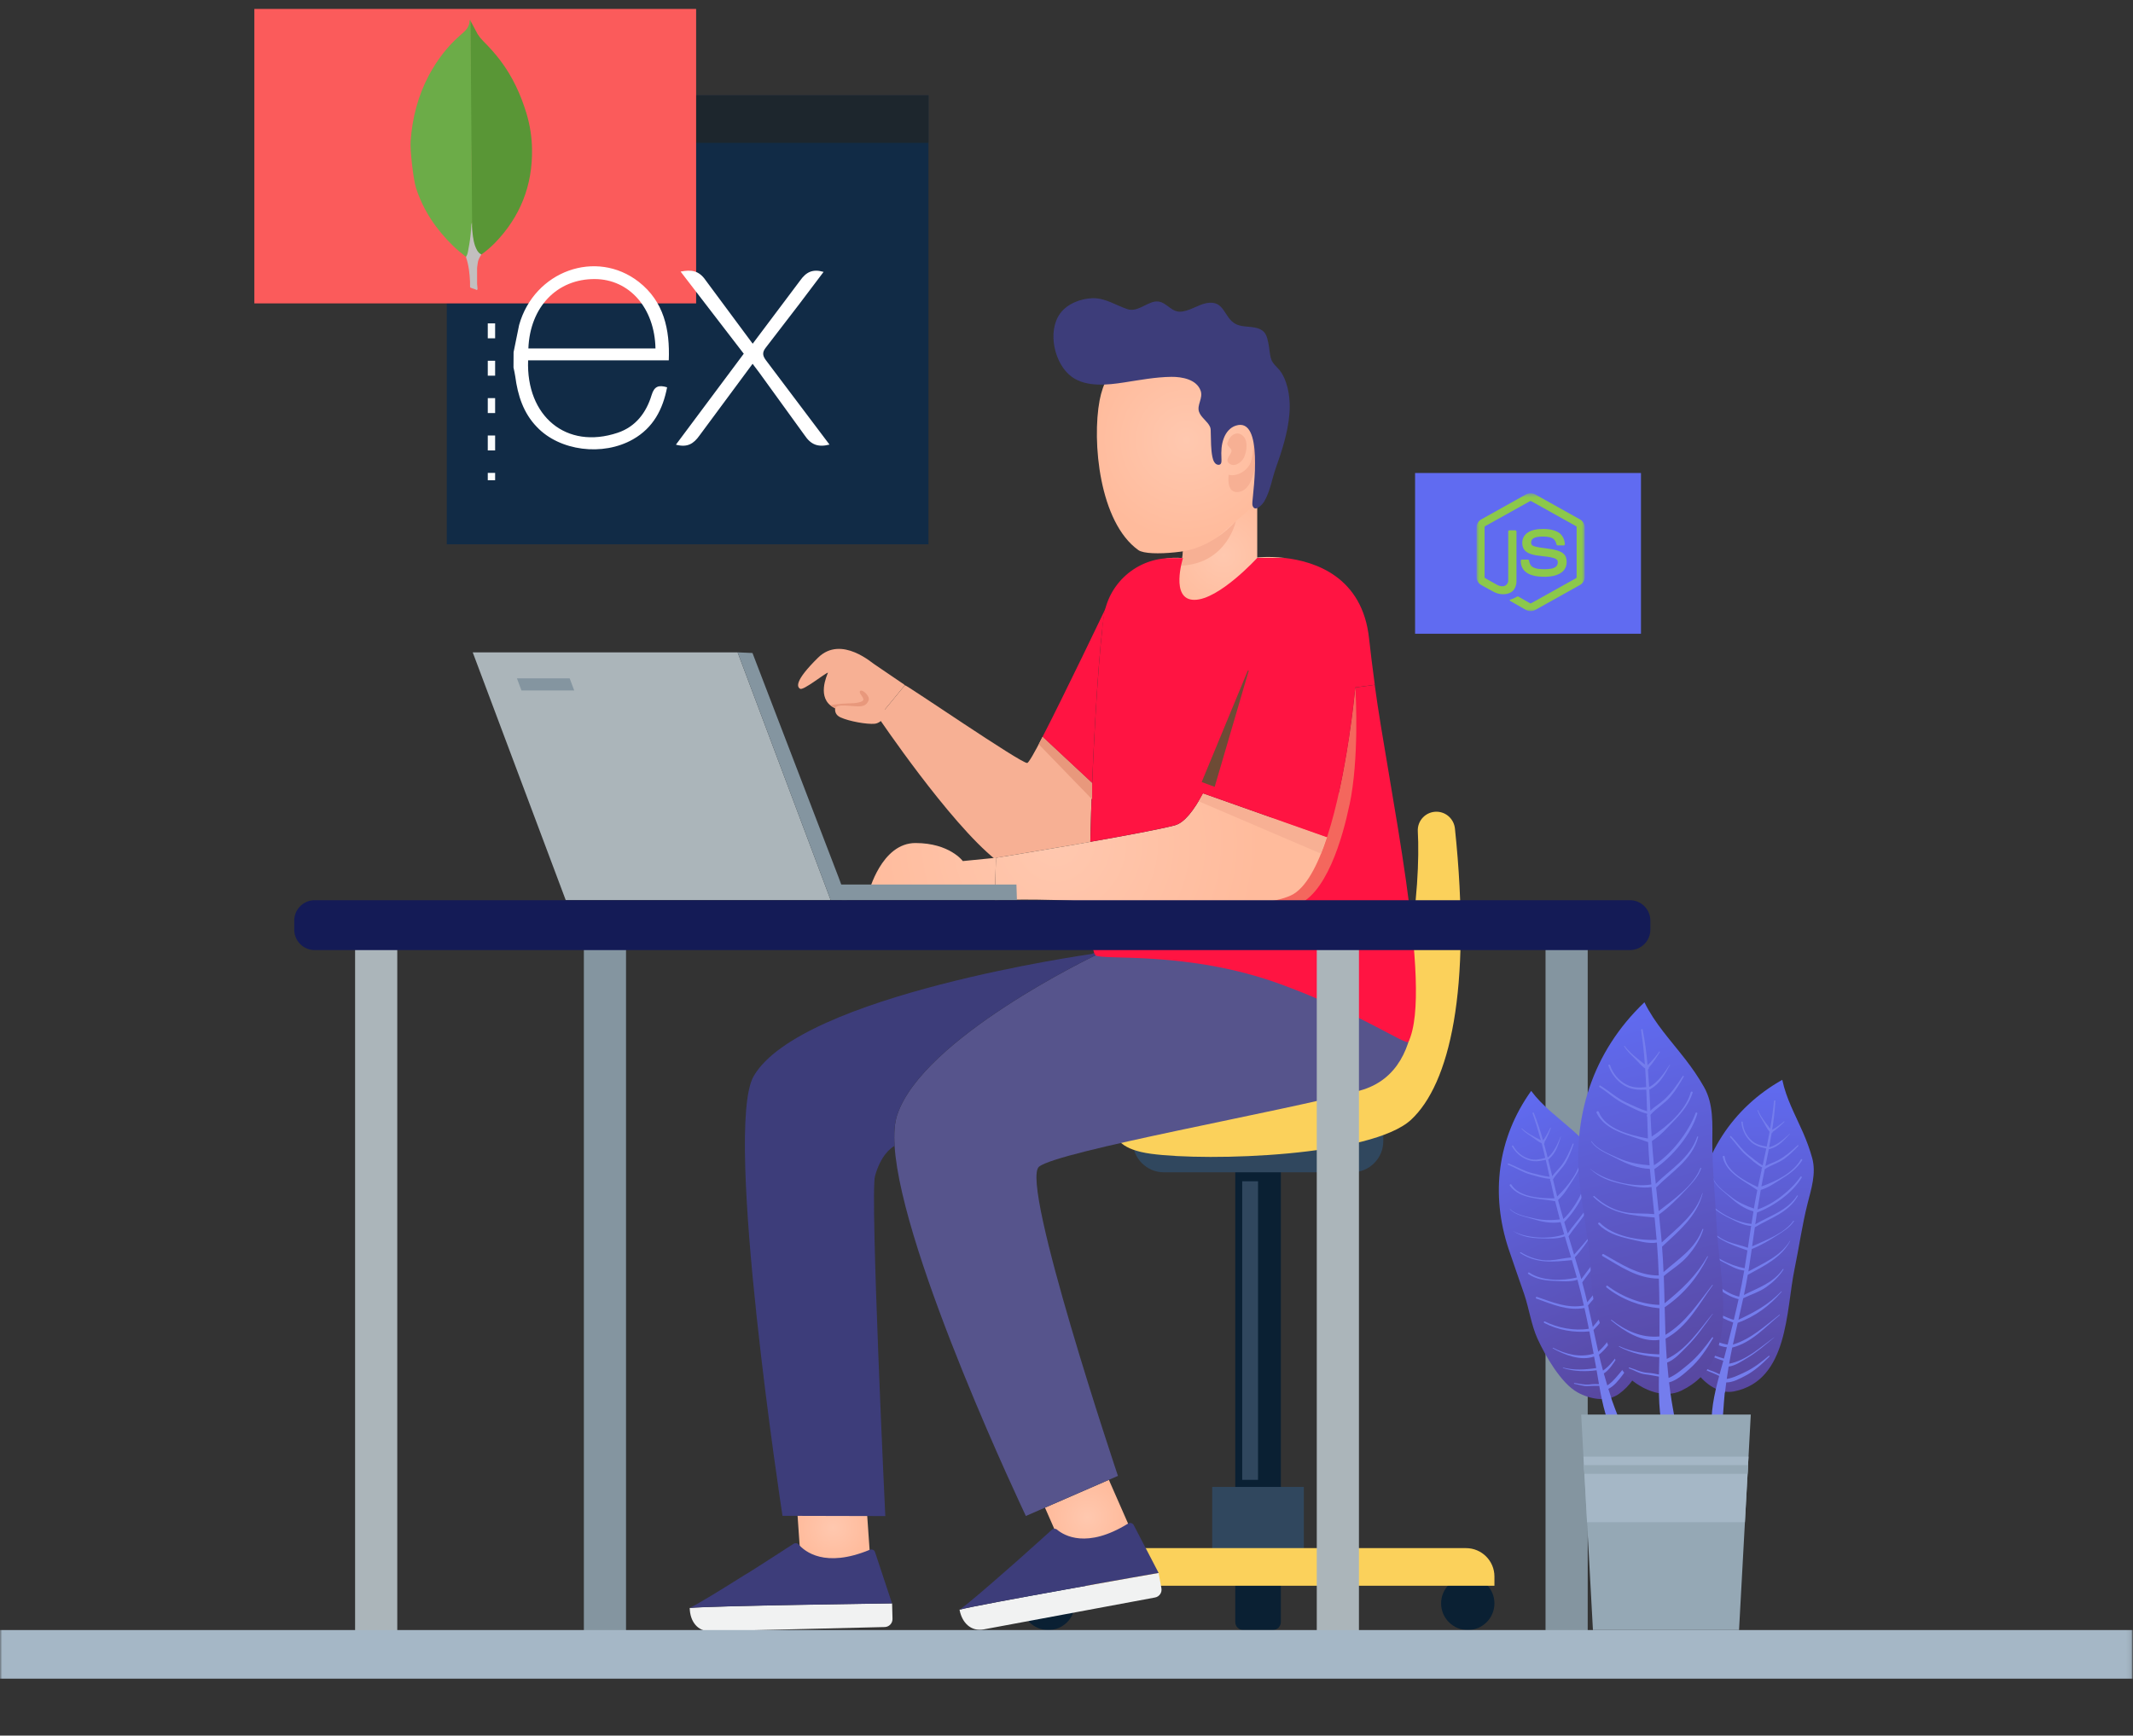
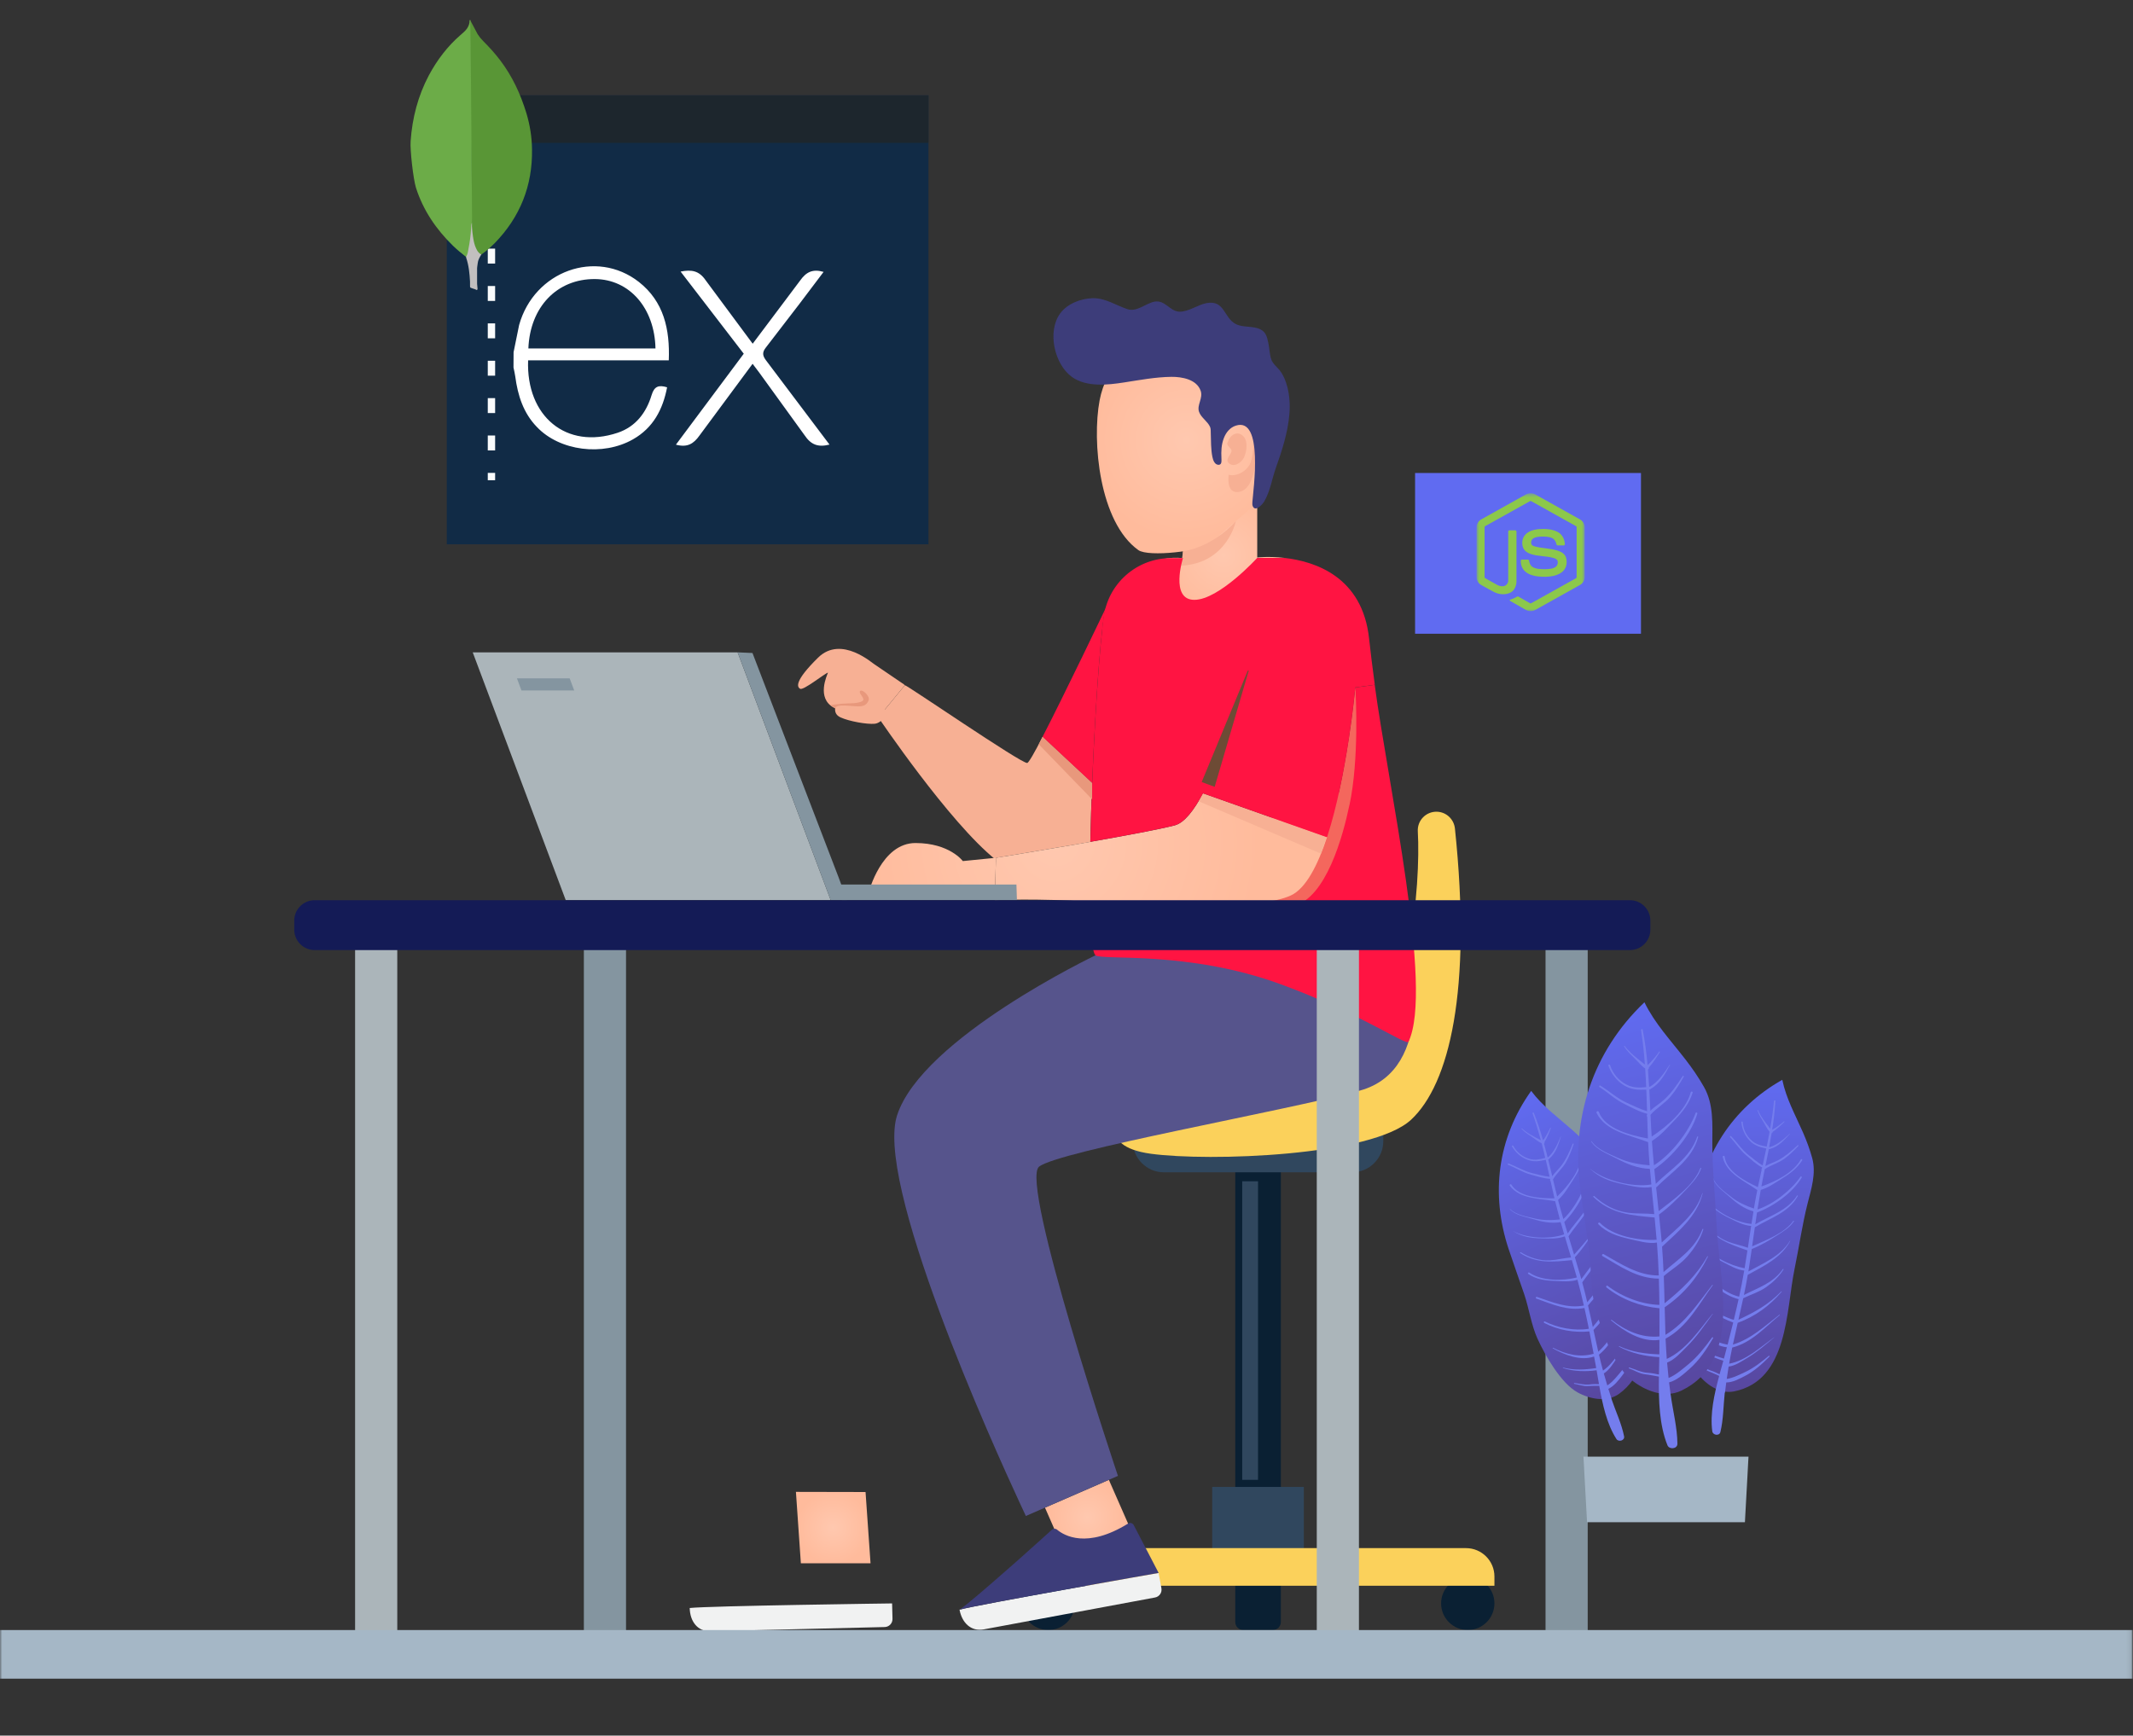
<svg xmlns="http://www.w3.org/2000/svg" width="478" height="389" viewBox="0 0 478 389" fill="none">
  <rect x="0" y="0" width="478" height="389" fill="#333333" stroke="none" />
  <g clip-path="url(#clip0_52_17170)">
    <mask id="mask0_52_17170" style="mask-type:luminance" maskUnits="userSpaceOnUse" x="0" y="0" width="478" height="389">
      <path d="M477.911 0H0V389H477.911V0Z" fill="white" />
    </mask>
    <g mask="url(#mask0_52_17170)">
      <path d="M208.062 21.377H100.125V121.998H208.062V21.377Z" fill="#112B46" />
      <g style="mix-blend-mode:screen">
        <path d="M208.062 21.377H100.125V32.02H208.062V21.377Z" fill="#1D262D" />
      </g>
      <path d="M110.957 40.682H109.309V42.329H110.957V40.682Z" fill="#F9FBFC" />
      <path d="M110.957 100.957H109.309V97.608H110.957V100.957ZM110.957 92.58H109.309V89.231H110.957V92.58ZM110.957 84.203H109.309V80.855H110.957V84.203ZM110.957 75.826H109.309V72.478H110.957V75.826ZM110.957 67.45H109.309V64.101H110.957V67.45ZM110.957 59.073H109.309V55.724H110.957V59.073ZM110.957 50.696H109.309V47.348H110.957V50.696Z" fill="#F9FBFC" />
      <path d="M110.957 105.987H109.309V107.634H110.957V105.987Z" fill="#F9FBFC" />
      <path d="M367.739 106.014H317.117V142.041H367.739V106.014Z" fill="#606BF1" />
-       <path d="M156 2H57V68H156V2Z" fill="#FB5B5B" />
      <path d="M287.773 125.039C287.651 126.288 285.936 139.373 272.459 139.373C258.318 139.373 260.686 125.393 260.686 125.393L260.664 125.305C262.047 125.017 263.53 124.918 265.101 125.095V118.475L281.156 109.501H281.742V124.951C281.742 124.951 284.287 124.653 287.773 125.039Z" fill="url(#paint0_radial_52_17170)" />
      <path d="M279.984 79.938C282.263 82.248 283.978 85.232 284.808 88.868C286.346 95.664 284.897 102.847 282.927 109.39C282.595 110.506 282.208 111.644 281.511 112.584C281.013 113.258 280.382 113.81 279.752 114.363C276.897 116.849 274.042 119.336 271.188 121.822C269.251 123.513 257.368 124.917 255.099 123.292C246.358 117.048 244.676 98.957 246.424 89.708C249.323 74.369 269.074 68.876 279.973 79.927L279.984 79.938Z" fill="url(#paint1_radial_52_17170)" />
      <path d="M275.07 99.578C275.192 98.097 276.708 96.484 278.235 97.445C279.817 98.44 279.441 101.059 278.788 102.507C278.279 103.634 276.553 104.883 275.391 103.822C274.418 102.938 275.934 101.899 275.978 101.092C276.022 100.363 274.573 99.844 275.17 99.07" fill="#F7B094" />
      <path d="M275.348 106.412C276.941 106.887 279.641 105.672 280.327 103.461C281.013 101.24 280.936 98.71 280.936 98.71C280.936 98.71 281.743 100.721 281.323 103.948C280.902 107.175 279.774 110.247 277.24 110.291C274.706 110.335 275.348 106.412 275.348 106.412Z" fill="#F7B094" />
      <path d="M273.389 104.111C273.389 104.111 273.278 104.155 273.212 104.166C272.227 104.299 271.829 103.116 271.685 102.365C271.342 100.619 271.397 98.862 271.331 97.093C271.32 96.651 271.353 96.099 271.176 95.69C270.622 94.419 269.14 93.601 268.697 92.286C268.177 90.761 269.649 89.247 269.062 87.578C268.166 85.026 264.88 84.44 262.501 84.462C258.938 84.506 255.464 85.169 251.945 85.711C248.238 86.285 243.492 86.827 240.216 84.484C236.277 81.655 234.629 74.295 237.572 70.261C239.176 68.062 242.219 66.891 244.886 66.835C247.707 66.769 250.097 68.449 252.686 69.3C254.756 69.974 256.747 68.007 258.672 67.62C261.096 67.134 262.125 69.775 264.271 69.852C266.351 69.919 268.398 68.294 270.423 67.93C274.462 67.189 274.23 71.245 276.929 72.626C278.611 73.488 280.791 72.969 282.495 73.842C283.79 74.505 283.967 75.676 284.254 76.991C284.498 78.13 284.509 79.456 284.885 80.539C285.228 81.511 286.047 82.13 286.689 82.893C287.386 83.722 287.839 84.705 288.193 85.744C288.979 88.065 289.156 90.562 288.935 92.993C288.57 97.071 287.264 101.083 285.903 104.918C285.018 107.404 284.686 110.001 283.336 112.355C282.971 112.985 281.344 114.841 280.747 113.46C280.614 113.161 280.636 112.83 280.658 112.509C280.835 109.946 283.225 93.402 276.963 95.391C275.646 95.811 274.761 96.906 274.274 98.154C273.687 99.646 273.643 101.149 273.721 102.729C273.721 102.951 273.743 103.183 273.721 103.404C273.71 103.691 273.632 103.989 273.389 104.111Z" fill="#3D3D7A" />
      <path d="M265.113 123.571C272.25 122.421 276.953 116.797 276.953 116.797C276.953 116.797 275.027 126.279 264.682 126.788L265.113 123.571Z" fill="#F7B094" />
      <path d="M285.23 352.463H278.624C277.628 352.463 276.82 351.656 276.82 350.661V252.826H287.033V350.661C287.033 351.656 286.225 352.463 285.23 352.463Z" fill="#0A2033" />
      <path d="M303 262.75H260.832C256.981 262.75 253.85 259.622 253.85 255.776V254.24H309.992V255.776C309.992 259.622 306.861 262.75 303.011 262.75H303Z" fill="#30475E" />
      <path d="M285.23 365.344H278.624C277.628 365.344 276.82 364.537 276.82 363.543V340.877H287.033V363.543C287.033 364.537 286.225 365.344 285.23 365.344Z" fill="#0A2033" />
      <path d="M228.941 359.371C228.941 362.664 231.619 365.339 234.916 365.339C238.214 365.339 240.891 362.664 240.891 359.371C240.891 356.078 238.214 353.403 234.916 353.403C231.619 353.403 228.941 356.078 228.941 359.371Z" fill="#0A2033" />
      <path d="M322.949 359.371C322.949 362.664 325.627 365.339 328.924 365.339C332.222 365.339 334.899 362.664 334.899 359.371C334.899 356.078 332.222 353.403 328.924 353.403C325.627 353.403 322.949 356.078 322.949 359.371Z" fill="#0A2033" />
      <path d="M271.652 351.193H292.189V333.268H271.652V351.193Z" fill="#30475E" />
      <path d="M334.898 355.415H228.941V353.337C228.941 349.834 231.796 346.983 235.304 346.983H328.536C332.043 346.983 334.898 349.834 334.898 353.337V355.415Z" fill="#FBD15B" />
      <path d="M281.92 264.761H278.379V331.676H281.92V264.761Z" fill="#30475E" />
      <path d="M322.03 181.932C319.585 181.854 317.593 183.877 317.726 186.319C318.423 198.464 315.845 228.092 304.526 238.204C290.673 250.559 251.426 248.88 251.426 248.88C251.426 248.88 244.942 256.825 257.91 258.594C270.878 260.362 307.414 259.179 316.243 250.946C324.796 242.967 329.875 222.07 326.047 185.7C325.826 183.612 324.122 181.998 322.019 181.932H322.03Z" fill="#FBD15B" />
      <path d="M248.496 331.681L253.165 342.312L238.858 348.578L234.178 337.914L248.496 331.681Z" fill="url(#paint2_radial_52_17170)" />
      <path d="M315.934 213.529C315.049 215.297 251.504 213.562 245.507 214.115C245.507 214.115 206.614 232.659 201.026 250.009C200.462 251.755 200.307 254.065 200.473 256.828C202.033 281.262 229.894 339.778 229.894 339.778L234.177 337.91L248.494 331.677L250.53 330.793C250.53 330.793 228.434 265.028 232.849 261.491C237.264 257.955 287.354 249.136 304.726 244.439C322.12 239.72 315.934 213.54 315.934 213.54V213.529Z" fill="#56548C" />
      <path d="M193.967 334.408L195.084 350.377H179.472L178.365 334.375L193.967 334.408Z" fill="url(#paint3_radial_52_17170)" />
-       <path d="M245.186 213.575L244.622 213.818C244.622 213.818 179.516 222.946 168.905 241.18C162.012 253.049 175.356 339.745 175.356 339.745L198.393 339.801C198.393 339.801 194.952 267.581 196.091 263.559C197.386 258.973 199.588 257.304 200.473 256.829C200.296 254.077 200.451 251.756 201.026 250.01C206.614 232.649 245.507 214.116 245.507 214.116C245.385 214.028 245.274 213.829 245.186 213.563V213.575Z" fill="#3D3D7A" />
      <path d="M308.078 153.493L303.708 154.09C303.708 154.09 302.646 165.848 300.045 177.607L245.651 198.228L244.909 202.162C244.677 202.14 244.445 202.129 244.234 202.107C244.257 202.914 244.257 203.709 244.29 204.45C244.411 208.992 244.71 212.252 245.186 213.556C245.274 213.821 245.385 214.02 245.507 214.108C246.99 215.313 266.22 212.981 287.022 220.607C305.058 227.226 315.171 234.443 315.636 233.481C321.301 221.712 310.988 175.518 308.067 153.482L308.078 153.493Z" fill="#FF1442" />
      <path d="M302.401 180.436C300.951 187.398 297.2 201.234 289.853 203.09C280.249 205.522 261.693 205.4 244.299 204.472C244.266 203.731 244.266 202.936 244.244 202.129C244.454 202.151 244.687 202.162 244.919 202.184L245.66 198.25L300.055 177.629C302.655 165.87 303.718 154.112 303.718 154.112C303.718 154.112 303.718 154.178 303.74 154.311C303.85 156.134 304.592 170.18 302.412 180.458L302.401 180.436Z" fill="#F4675D" />
      <path d="M247.875 136.128C246.901 137.896 245.507 156.782 244.743 175.536L233.623 165.17C238.348 156.042 247.875 136.128 247.875 136.128Z" fill="#FF1442" />
      <path d="M241.215 189.241C231.832 190.865 223.201 192.258 223.201 192.258L223.179 192.722C212.734 184.389 196.834 160.784 196.834 160.784C196.834 160.784 201.592 155.082 202.776 153.579C202.953 153.347 228.867 171.161 230.194 171.007C230.526 170.973 231.854 168.642 233.624 165.183L244.745 175.549C244.568 180.013 244.424 184.467 244.335 188.688C243.295 188.887 242.244 189.064 241.204 189.252L241.215 189.241Z" fill="#F7B094" />
      <path d="M223.2 192.253L222.967 199.989H194.686C194.686 199.989 197.496 188.949 205.153 188.949C212.81 188.949 215.764 192.994 215.764 192.994L223.211 192.253H223.2Z" fill="url(#paint4_radial_52_17170)" />
      <path d="M202.564 153.397L202.774 153.573C201.59 155.076 196.833 160.779 196.833 160.779L193.878 158.69C193.878 158.69 190.625 160.668 186.841 158.602C182.902 156.469 185.336 151.363 185.546 150.755C184.783 150.965 180.058 154.789 179.317 154.38C178.576 153.971 178.022 152.634 183.311 147.418C188.578 142.213 195.759 148.899 195.969 148.899L202.564 153.385V153.397Z" fill="#F7B094" />
      <path d="M187.46 157.72C187.46 157.72 186.321 159.853 188.345 160.781C190.37 161.709 194.309 162.373 196.002 162.218C197.695 162.063 199.045 159.687 199.045 159.687L193.922 154.88H189.817L187.46 157.72Z" fill="#F7B094" />
      <path d="M187.162 158.76C187.461 157.71 190.382 158.274 192.186 158.318C193.514 158.351 194.244 157.997 194.653 156.992C195.063 155.975 193.137 154.372 192.75 154.87C192.374 155.378 193.447 156.085 193.48 156.759C193.514 157.434 191.577 157.655 190.095 157.655C188.612 157.655 186.045 158.041 186.045 158.041L187.174 158.76H187.162Z" fill="#E8987C" />
      <path d="M297.289 187.64L269.583 177.837C267.569 181.595 265.411 184.424 263.276 184.987C260.045 185.838 252.222 187.297 244.344 188.679C243.304 188.877 242.253 189.054 241.213 189.242C231.83 190.867 223.199 192.259 223.199 192.259L223.177 192.723V193.022L222.967 199.995V201.763C222.967 201.763 232.372 201.288 244.233 202.117C260.831 203.299 282.241 204.006 289.334 200.669C292.653 199.1 295.309 193.939 297.4 187.585C297.367 187.607 297.333 187.618 297.289 187.64Z" fill="url(#paint5_radial_52_17170)" />
      <path d="M269.583 177.837L297.289 187.64L296.028 191.331L268.609 179.583L269.583 177.837Z" fill="#F7B094" />
      <path d="M269.583 177.833C267.569 181.59 265.411 184.419 263.276 184.983C260.045 185.834 252.222 187.293 244.344 188.674C244.432 184.452 244.576 180.01 244.753 175.534C245.517 156.78 246.911 137.894 247.884 136.126C249.478 133.175 253.826 126.765 260.686 125.307L260.709 125.395C260.709 125.395 258.341 139.375 272.482 139.375C286.622 139.375 287.663 126.29 287.795 125.042C294.722 125.815 305.355 129.274 306.816 143.187C307.114 145.939 307.546 149.476 308.088 153.476L303.718 154.073C303.718 154.073 301.947 173.666 297.411 187.569C297.377 187.591 297.344 187.602 297.3 187.624L269.594 177.822L269.583 177.833Z" fill="#FF1442" />
      <g style="mix-blend-mode:screen">
        <path d="M269.295 175.278L280.36 148.534L272.205 176.361L269.295 175.278Z" fill="#6D4B35" />
      </g>
      <path d="M287.774 125.042H281.743C281.743 125.042 273.168 134.446 267.647 134.446C262.126 134.446 265.102 125.086 265.102 125.086H262.413C254.679 125.086 248.184 130.888 247.31 138.557C247.21 139.441 247.122 140.27 247.044 141.021C246.458 146.713 269.539 150.857 269.539 150.857L281.423 150.194L288.637 136.126L290.075 130.368L287.774 125.042Z" fill="#FF1442" />
      <path d="M215.034 360.812C215.576 363.685 217.568 365.73 220.445 365.199L258.839 358.049C259.813 357.872 260.455 356.933 260.267 355.96L259.636 352.557C259.636 352.557 219.25 359.618 215.012 360.79L215.034 360.812Z" fill="#F1F2F2" />
      <path d="M226.453 351.152C226.852 350.81 227.239 350.456 227.637 350.113C228.412 349.428 229.164 348.754 229.895 348.102C230.282 347.759 230.669 347.417 231.023 347.085C231.72 346.455 232.384 345.87 232.982 345.339C233.402 344.952 233.8 344.588 234.166 344.267C234.818 343.682 235.361 343.195 235.737 342.864C236.058 342.576 236.545 342.554 236.876 342.842C238.459 344.168 243.56 347.196 252.799 341.482C253.241 341.206 253.817 341.35 254.06 341.814L259.648 352.545C259.648 352.545 219.261 359.606 215.023 360.778C216.418 359.905 221.574 355.451 226.464 351.141L226.453 351.152Z" fill="#3D3D7A" />
      <path d="M154.564 360.427C154.63 363.356 156.279 365.688 159.211 365.621L198.259 364.671C199.244 364.649 200.029 363.831 200.007 362.836L199.918 359.377C199.918 359.377 158.923 359.919 154.553 360.405V360.427H154.564Z" fill="#F1F2F2" />
-       <path d="M167.378 352.716C167.831 352.44 168.263 352.164 168.716 351.876C169.59 351.324 170.442 350.782 171.261 350.252C171.693 349.975 172.135 349.699 172.534 349.434C173.33 348.926 174.072 348.45 174.736 348.019C175.222 347.71 175.665 347.412 176.074 347.146C176.816 346.671 177.424 346.284 177.845 346.008C178.21 345.776 178.686 345.831 178.973 346.163C180.323 347.721 184.871 351.523 194.907 347.356C195.383 347.157 195.936 347.389 196.091 347.876L199.897 359.358C199.897 359.358 158.902 359.899 154.531 360.386C156.047 359.745 161.845 356.175 167.366 352.694L167.378 352.716Z" fill="#3D3D7A" />
      <path d="M126.781 201.755L105.936 146.212H165.298L186.155 201.755H126.781Z" fill="#ABB5BA" />
      <path d="M189.818 201.755H186.156L165.299 146.212L168.629 146.356L187.926 196.639L189.818 201.755Z" fill="#8495A0" />
      <path d="M188.667 201.759H227.892L227.781 198.255H187.859" fill="#8495A0" />
      <path d="M355.801 212.363H346.352V367.333H355.801V212.363Z" fill="#8495A0" />
      <path d="M304.535 212.363H295.086V367.333H304.535V212.363Z" fill="#ABB5BA" />
      <path d="M140.291 212.363H130.842V367.333H140.291V212.363Z" fill="#8495A0" />
      <path d="M89.028 212.363H79.578V367.333H89.028V212.363Z" fill="#ABB5BA" />
      <path d="M365.25 201.761H70.527C67.992 201.761 65.936 203.814 65.936 206.347V208.358C65.936 210.891 67.992 212.944 70.527 212.944H365.25C367.786 212.944 369.842 210.891 369.842 208.358V206.347C369.842 203.814 367.786 201.761 365.25 201.761Z" fill="#141B56" />
      <path d="M115.848 152.048L116.855 154.756H128.683L127.665 152.048H115.848Z" fill="#8495A0" />
      <path d="M233.622 165.171L232.781 166.818L244.742 179.162V175.537L233.622 165.171Z" fill="#E8987C" />
      <path d="M477.911 365.344H0V376.241H477.911V365.344Z" fill="#A5B7C6" />
      <path d="M402.139 284.501C400.236 293.706 400.811 309.377 388.629 311.852C385.343 312.515 382.178 310.25 380.275 307.642C377.774 304.238 377.177 297.022 377.221 292.899C377.254 289.628 378.372 285.981 378.726 282.688C379.113 279.13 379.434 275.56 379.843 272.002C381.337 259.171 388.053 248.419 399.406 242.02C400.28 246.231 402.283 249.8 404.053 253.834C404.861 255.679 405.58 257.624 406.111 259.558C407.041 262.984 405.912 266.432 405.082 269.714C403.854 274.555 403.157 279.605 402.139 284.501Z" fill="url(#paint6_linear_52_17170)" />
      <path d="M386.56 312.163C386.649 311.389 386.737 310.615 386.848 309.853C388.309 309.853 389.825 309.024 391.042 308.394C393.166 307.3 394.881 305.72 396.541 304.04C396.629 303.952 396.475 303.808 396.386 303.885C394.726 305.278 393 306.626 391.031 307.543C389.924 308.052 388.32 308.891 386.959 309.057C387.092 308.14 387.224 307.212 387.379 306.294C388.895 306.107 390.289 305.112 391.573 304.349C393.753 303.056 395.634 301.388 397.581 299.774C397.603 299.752 397.581 299.719 397.559 299.741C394.582 301.896 391.263 304.968 387.501 305.642C387.7 304.493 387.91 303.344 388.154 302.206C388.165 302.15 388.176 302.084 388.187 302.029C392.547 300.924 395.49 297.52 398.831 294.757C398.887 294.713 398.831 294.624 398.765 294.669C395.479 297.221 392.392 300.128 388.331 301.366C388.685 299.741 389.05 298.117 389.415 296.492C393.354 295.044 396.508 292.735 399.263 289.519C399.307 289.464 399.23 289.386 399.185 289.441C396.331 292.403 393.199 294.105 389.581 295.796C389.946 294.193 390.311 292.58 390.654 290.978C392.358 290.138 394.151 289.629 395.733 288.524C397.282 287.441 398.676 286.137 399.683 284.524C399.739 284.435 399.606 284.358 399.551 284.435C397.349 287.607 394.018 288.591 390.809 290.248C391.119 288.745 391.418 287.242 391.672 285.728C395.257 283.761 399.141 281.938 401.177 278.158C401.199 278.125 401.144 278.081 401.122 278.125C398.975 281.595 395.213 283.087 391.805 284.977C391.849 284.712 391.894 284.435 391.938 284.17C392.159 282.767 392.358 281.363 392.569 279.949C394.627 279.131 396.585 277.959 398.444 276.755C399.761 275.904 401.166 275.053 402.018 273.716C402.073 273.627 401.952 273.55 401.885 273.627C399.96 276.379 395.755 277.959 392.646 279.341C392.845 277.915 393.044 276.501 393.255 275.075C396.707 272.986 400.757 271.837 402.881 268.08C402.947 267.969 402.781 267.87 402.715 267.969C400.513 271.395 396.652 272.456 393.354 274.401C393.476 273.517 393.609 272.644 393.742 271.76C397.459 270.389 401.797 267.284 403.755 263.924C403.866 263.737 403.6 263.571 403.479 263.748C401.476 266.698 397.459 269.903 393.852 271.074C394.073 269.649 394.306 268.223 394.56 266.809C394.582 266.765 394.605 266.731 394.616 266.687C396.286 266.201 397.935 265.018 399.385 264.134C401.122 263.062 402.781 261.814 403.866 260.056C403.988 259.858 403.667 259.681 403.556 259.88C401.907 262.83 397.979 264.797 394.726 265.925C394.826 265.405 394.914 264.886 395.014 264.377C395.169 263.604 395.324 262.83 395.479 262.057C396.806 261.14 398.499 260.697 399.838 259.736C401 258.896 402.018 257.879 403.003 256.852C403.102 256.752 402.959 256.586 402.848 256.686C401.498 257.957 400.115 259.161 398.477 260.045C397.559 260.532 396.519 260.819 395.623 261.349C395.877 260.09 396.143 258.819 396.386 257.559C396.397 257.559 396.419 257.559 396.43 257.559C396.441 257.559 396.463 257.559 396.475 257.559C396.563 257.581 396.64 257.548 396.696 257.493C398.499 257.04 399.894 255.481 401.1 254.155C401.133 254.122 401.089 254.078 401.055 254.111C399.783 255.293 398.333 256.598 396.618 257.095C396.618 257.095 396.618 257.095 396.596 257.095C396.552 257.095 396.508 257.084 396.463 257.073C396.663 256.045 396.851 255.017 397.017 253.978C397.149 253.956 397.26 253.846 397.227 253.713C398.19 253.072 399.053 252.254 399.871 251.448C399.938 251.392 399.849 251.293 399.783 251.348C398.931 252.078 398.09 252.685 397.138 253.216C397.481 251.083 397.736 248.939 397.858 246.762C397.869 246.563 397.57 246.563 397.548 246.762C397.36 248.851 397.05 250.917 396.696 252.973C395.7 251.669 394.582 250.32 393.974 248.817C393.941 248.74 393.819 248.773 393.841 248.851C394.14 249.779 394.649 250.597 395.158 251.415C395.611 252.155 395.977 253.017 396.563 253.669C396.364 254.774 396.143 255.879 395.921 256.973C394.704 256.774 393.598 256.553 392.591 255.669C391.363 254.597 390.666 253.138 390.544 251.514C390.533 251.315 390.212 251.315 390.234 251.514C390.367 253.017 390.975 254.431 392.004 255.559C393.089 256.741 394.361 257.117 395.822 257.415C395.556 258.686 395.28 259.957 395.003 261.217C393.896 260.554 392.878 259.692 391.883 258.907C390.278 257.636 389.338 256.1 387.944 254.664C387.8 254.52 387.578 254.73 387.711 254.874C389.017 256.255 389.891 257.758 391.385 258.996C392.447 259.891 393.631 261.018 394.903 261.67C394.892 261.736 394.87 261.803 394.859 261.869C394.848 261.88 394.826 261.891 394.815 261.902C394.715 262.001 394.726 262.112 394.782 262.189C394.516 263.405 394.251 264.621 393.985 265.836C393.974 265.914 393.952 265.991 393.941 266.068C391.108 264.775 386.87 262.521 386.494 259.239C386.461 258.929 385.996 259.018 386.063 259.338C386.903 263.051 390.986 264.698 393.808 266.731C393.531 268.113 393.277 269.483 393.044 270.876C391.219 270.246 389.471 269.472 387.933 268.245C386.538 267.14 384.558 265.792 383.927 264.079C383.905 264.024 383.827 264.057 383.85 264.112C384.436 265.825 386.206 266.997 387.501 268.168C389.139 269.649 390.82 270.909 392.923 271.494C392.912 271.55 392.901 271.616 392.923 271.682C392.779 272.555 392.635 273.439 392.502 274.312C389.061 274.047 384.248 271.439 382.489 268.842C382.489 268.831 382.466 268.842 382.466 268.853C383.661 270.842 385.476 272.003 387.523 273.008C389.05 273.76 390.699 274.644 392.425 274.777C392.181 276.401 391.938 278.037 391.695 279.661C390.201 279.109 388.619 278.843 387.136 278.247C384.934 277.374 383.263 275.793 381.969 273.848C381.891 273.727 381.692 273.826 381.769 273.948C384.148 277.727 387.578 278.843 391.595 280.258C391.396 281.595 391.186 282.932 390.964 284.258C387.678 283.629 383.429 281.628 381.758 278.777C381.637 278.567 381.305 278.744 381.426 278.954C382.478 280.777 384.292 281.938 386.129 282.866C387.457 283.54 389.293 284.645 390.876 284.767C390.876 284.811 390.865 284.855 390.854 284.899C390.533 286.822 390.145 288.723 389.736 290.624C386.063 289.707 383.695 286.988 381.017 284.446C380.829 284.27 380.541 284.535 380.729 284.723C383.451 287.397 385.841 290.204 389.614 291.188C389.271 292.735 388.917 294.282 388.541 295.818C385.41 294.945 382.323 292.724 380.298 290.182C380.154 290.005 379.899 290.248 380.043 290.425C382.146 293.188 385.177 295.276 388.408 296.415C387.999 298.061 387.578 299.719 387.158 301.366C383.949 300.879 381.471 298.868 379.49 296.326C379.446 296.271 379.335 296.348 379.379 296.404C381.139 298.846 383.794 301.664 386.992 301.962C386.859 302.493 386.715 303.012 386.583 303.543C386.505 303.863 386.417 304.184 386.328 304.504C383.905 303.797 381.659 302.924 379.656 301.288C379.601 301.244 379.534 301.332 379.59 301.377C381.493 303.09 383.761 304.239 386.195 304.979C385.93 305.963 385.642 306.991 385.354 308.018C384.757 307.742 384.17 307.433 383.518 307.234C382.312 306.869 381.537 306.107 380.486 305.477C380.386 305.421 380.287 305.554 380.375 305.62C381.294 306.217 381.946 306.991 382.998 307.389C383.772 307.676 384.513 308.052 385.266 308.383C384.159 312.494 383.186 316.859 383.717 320.805C383.839 321.678 385.299 321.91 385.531 320.981C386.229 318.119 386.195 315.069 386.516 312.14L386.56 312.163Z" fill="#747DED" />
      <path d="M363.568 281.871C365.737 291.01 372.874 304.979 362.882 312.361C360.194 314.35 356.354 313.632 353.521 312.074C349.815 310.04 346.23 303.752 344.526 299.995C343.176 297.022 342.645 293.242 341.583 290.104C340.432 286.711 339.204 283.341 338.075 279.937C334.014 267.67 335.552 255.105 343.132 244.507C345.71 247.955 349.029 250.342 352.338 253.259C353.842 254.585 355.325 256.044 356.62 257.58C358.91 260.288 359.353 263.902 359.983 267.217C360.913 272.124 362.418 276.997 363.568 281.871Z" fill="url(#paint7_linear_52_17170)" />
      <path d="M361.146 313.508C360.903 312.767 360.658 312.027 360.426 311.286C361.743 310.668 362.773 309.286 363.614 308.192C365.074 306.302 365.959 304.147 366.767 301.926C366.811 301.805 366.612 301.738 366.557 301.849C365.639 303.816 364.654 305.761 363.249 307.43C362.463 308.358 361.357 309.794 360.195 310.513C359.918 309.629 359.664 308.734 359.409 307.838C360.704 307.032 361.545 305.54 362.386 304.313C363.813 302.224 364.808 299.915 365.892 297.627C365.903 297.605 365.871 297.583 365.849 297.605C364.067 300.821 362.352 304.998 359.232 307.197C358.922 306.07 358.635 304.943 358.369 303.805C358.358 303.749 358.347 303.683 358.325 303.628C361.81 300.799 363.038 296.456 364.897 292.555C364.93 292.488 364.831 292.433 364.798 292.499C362.895 296.191 361.323 300.136 358.17 302.965C357.805 301.34 357.451 299.716 357.097 298.091C360.062 295.119 361.932 291.693 363.072 287.626C363.094 287.56 362.994 287.515 362.972 287.593C361.644 291.483 359.509 294.345 356.942 297.406C356.599 295.793 356.245 294.19 355.868 292.588C357.063 291.107 358.469 289.891 359.431 288.234C360.383 286.598 361.101 284.83 361.322 282.94C361.333 282.841 361.191 282.819 361.168 282.918C360.505 286.72 357.904 289.018 355.702 291.881C355.348 290.389 354.983 288.897 354.574 287.416C356.986 284.123 359.741 280.829 359.984 276.553C359.984 276.508 359.929 276.497 359.918 276.553C359.431 280.597 356.654 283.537 354.364 286.687C354.286 286.421 354.22 286.156 354.142 285.891C353.744 284.521 353.333 283.161 352.924 281.802C354.44 280.188 355.723 278.31 356.896 276.431C357.726 275.105 358.646 273.746 358.856 272.165C358.867 272.066 358.722 272.044 358.7 272.143C358.124 275.448 354.982 278.652 352.747 281.216C352.327 279.846 351.907 278.476 351.498 277.094C353.744 273.757 356.931 270.994 357.274 266.695C357.274 266.562 357.095 266.54 357.073 266.673C356.531 270.707 353.467 273.293 351.31 276.453C351.055 275.602 350.801 274.751 350.546 273.9C353.346 271.093 355.956 266.441 356.31 262.573C356.332 262.363 356.012 262.319 355.979 262.529C355.415 266.043 353.113 270.651 350.347 273.226C349.949 271.845 349.549 270.452 349.184 269.06C349.184 269.016 349.184 268.972 349.184 268.927C350.49 267.778 351.498 266.01 352.427 264.595C353.556 262.893 354.53 261.059 354.762 259.003C354.784 258.771 354.429 258.749 354.407 258.97C354.152 262.341 351.431 265.789 348.964 268.176C348.831 267.668 348.698 267.159 348.577 266.64C348.389 265.877 348.2 265.104 348.023 264.341C348.842 262.949 350.191 261.844 350.988 260.396C351.685 259.147 352.172 257.799 352.647 256.44C352.692 256.307 352.492 256.23 352.437 256.362C351.751 258.075 351.011 259.766 349.893 261.247C349.274 262.076 348.444 262.772 347.857 263.634C347.559 262.374 347.26 261.125 346.95 259.876C346.961 259.876 346.972 259.854 346.983 259.843C346.994 259.843 347.017 259.843 347.028 259.832C347.116 259.81 347.171 259.744 347.194 259.678C348.643 258.506 349.241 256.506 349.783 254.793C349.794 254.749 349.738 254.727 349.716 254.771C349.052 256.373 348.3 258.164 346.961 259.346C346.961 259.346 346.949 259.346 346.938 259.346C346.894 259.357 346.851 259.368 346.817 259.379C346.563 258.362 346.297 257.346 346.021 256.34C346.131 256.263 346.187 256.119 346.098 256.009C346.696 255.025 347.138 253.909 347.537 252.837C347.57 252.76 347.448 252.704 347.415 252.782C346.95 253.798 346.451 254.705 345.798 255.589C345.201 253.511 344.538 251.456 343.73 249.433C343.653 249.245 343.376 249.378 343.443 249.555C344.151 251.522 344.748 253.533 345.29 255.544C343.83 254.782 342.259 254.03 341.075 252.925C341.008 252.87 340.92 252.947 340.975 253.014C341.639 253.732 342.447 254.251 343.254 254.782C343.985 255.257 344.671 255.887 345.478 256.241C345.766 257.324 346.031 258.418 346.285 259.512C345.101 259.843 343.995 260.109 342.722 259.733C341.162 259.28 339.913 258.252 339.116 256.826C339.017 256.65 338.729 256.782 338.84 256.959C339.603 258.263 340.743 259.302 342.148 259.876C343.631 260.484 344.947 260.296 346.397 259.954C346.696 261.214 346.983 262.485 347.26 263.744C345.987 263.612 344.693 263.258 343.454 262.96C341.462 262.473 339.956 261.49 338.086 260.772C337.898 260.705 337.777 260.982 337.966 261.059C339.736 261.766 341.162 262.75 343.032 263.258C344.382 263.623 345.92 264.142 347.358 264.209C347.369 264.275 347.393 264.341 347.404 264.407C347.404 264.43 347.393 264.441 347.382 264.463C347.337 264.595 347.382 264.684 347.481 264.728C347.747 265.944 348.023 267.159 348.3 268.364C348.322 268.441 348.332 268.518 348.354 268.585C345.234 268.607 340.444 268.353 338.718 265.535C338.552 265.269 338.164 265.535 338.363 265.8C340.697 268.817 345.102 268.585 348.51 269.237C348.842 270.596 349.196 271.955 349.561 273.315C347.636 273.514 345.733 273.547 343.819 273.083C342.082 272.663 339.724 272.287 338.429 270.994C338.385 270.95 338.331 271.016 338.375 271.06C339.625 272.364 341.728 272.685 343.398 273.193C345.512 273.845 347.559 274.276 349.716 273.922C349.727 273.989 349.75 274.044 349.794 274.088C350.037 274.939 350.281 275.801 350.524 276.652C347.293 277.868 341.826 277.525 339.126 275.912C339.115 275.912 339.104 275.923 339.126 275.934C341.051 277.227 343.188 277.514 345.467 277.569C347.171 277.603 349.041 277.713 350.668 277.105C351.133 278.686 351.597 280.266 352.073 281.835C350.48 281.957 348.942 282.388 347.348 282.476C344.981 282.609 342.801 281.879 340.809 280.675C340.687 280.597 340.555 280.774 340.676 280.852C344.438 283.283 348.012 282.841 352.25 282.432C352.637 283.725 353.001 285.029 353.367 286.322C350.125 287.14 345.423 287.118 342.712 285.228C342.513 285.084 342.28 285.383 342.479 285.526C344.205 286.742 346.33 287.029 348.4 287.095C349.893 287.14 352.018 287.383 353.5 286.819C353.512 286.863 353.523 286.908 353.534 286.952C354.054 288.83 354.507 290.72 354.939 292.61C351.221 293.317 347.924 291.858 344.427 290.676C344.184 290.599 344.04 290.963 344.284 291.052C347.88 292.334 351.232 293.859 355.072 293.163C355.415 294.71 355.747 296.257 356.056 297.815C352.848 298.346 349.108 297.638 346.198 296.179C345.988 296.08 345.866 296.401 346.065 296.511C349.141 298.124 352.769 298.743 356.177 298.412C356.509 300.081 356.82 301.749 357.13 303.418C354.009 304.324 350.921 303.551 348.044 302.081C347.978 302.048 347.912 302.158 347.978 302.202C350.6 303.672 354.209 305.109 357.229 304.037C357.329 304.567 357.429 305.109 357.528 305.639C357.583 305.96 357.65 306.291 357.705 306.623C355.204 306.999 352.803 307.153 350.303 306.523C350.236 306.501 350.214 306.612 350.281 306.634C352.726 307.385 355.27 307.463 357.793 307.12C357.97 308.126 358.137 309.176 358.325 310.225C357.661 310.225 357.008 310.192 356.322 310.292C355.072 310.469 354.043 310.115 352.826 309.982C352.715 309.971 352.671 310.137 352.792 310.159C353.877 310.314 354.795 310.745 355.913 310.656C356.742 310.59 357.56 310.623 358.39 310.612C359.131 314.801 360.084 319.177 362.242 322.536C362.717 323.277 364.144 322.868 363.956 321.929C363.38 319.044 362.052 316.282 361.112 313.497L361.146 313.508Z" fill="#747DED" />
      <path d="M384.69 274.779C385.21 286.394 390.654 305.026 376.779 311.69C373.039 313.48 368.546 311.723 365.47 309.17C361.443 305.844 358.533 297.368 357.338 292.406C356.386 288.471 356.619 283.764 356.054 279.697C355.435 275.31 354.738 270.922 354.151 266.535C352.06 250.688 356.84 235.758 368.513 224.64C370.848 229.425 374.333 233.094 377.675 237.415C379.202 239.382 380.662 241.493 381.88 243.659C384.037 247.483 383.738 251.97 383.727 256.158C383.727 262.347 384.413 268.613 384.69 274.79V274.779Z" fill="url(#paint8_linear_52_17170)" />
      <path d="M374.399 312.696C374.267 311.745 374.145 310.784 374.034 309.833C375.782 309.391 377.354 307.933 378.626 306.805C380.839 304.849 382.421 302.44 383.904 299.91C383.981 299.777 383.76 299.644 383.672 299.766C382.1 301.943 380.441 304.076 378.349 305.789C377.188 306.739 375.506 308.231 373.924 308.839C373.802 307.69 373.691 306.551 373.592 305.402C375.351 304.717 376.723 303.103 378.029 301.799C380.253 299.589 382.001 297.014 383.838 294.483C383.86 294.45 383.815 294.417 383.793 294.45C380.883 297.942 377.829 302.628 373.525 304.573C373.415 303.136 373.326 301.689 373.26 300.252C373.26 300.175 373.26 300.097 373.26 300.031C378.15 297.39 380.651 292.406 383.816 288.085C383.871 288.019 383.771 287.919 383.716 287.996C380.551 292.052 377.73 296.473 373.226 299.18C373.149 297.125 373.105 295.058 373.049 293.003C377.343 290.063 380.419 286.35 382.742 281.653C382.786 281.576 382.665 281.509 382.62 281.587C380.098 286.007 376.845 289.002 373.027 292.118C372.972 290.085 372.928 288.041 372.85 286.007C374.643 284.482 376.634 283.333 378.195 281.531C379.733 279.763 381.005 277.785 381.713 275.542C381.746 275.42 381.569 275.365 381.525 275.487C379.843 279.951 376.148 282.139 372.795 285.112C372.718 283.211 372.607 281.322 372.463 279.421C376.159 275.973 380.275 272.602 381.569 267.463C381.58 267.408 381.503 267.386 381.492 267.441C379.965 272.249 375.915 275.177 372.386 278.481C372.352 278.139 372.33 277.807 372.308 277.465C372.142 275.719 371.965 273.961 371.777 272.215C374.001 270.602 375.993 268.613 377.852 266.612C379.168 265.187 380.596 263.75 381.226 261.872C381.271 261.75 381.094 261.684 381.049 261.805C379.578 265.684 375.019 268.867 371.7 271.453C371.511 269.685 371.323 267.928 371.135 266.159C374.643 262.612 379.157 260.004 380.562 254.854C380.607 254.699 380.374 254.633 380.33 254.777C378.737 259.551 374.41 261.993 371.058 265.331C370.947 264.236 370.825 263.142 370.726 262.048C374.776 259.286 379.024 254.235 380.363 249.605C380.441 249.351 380.065 249.229 379.976 249.472C378.471 253.616 374.621 258.678 370.648 261.175C370.482 259.396 370.327 257.628 370.195 255.849C370.217 255.793 370.228 255.738 370.228 255.683C372.087 254.589 373.713 252.677 375.174 251.174C376.933 249.362 378.549 247.361 379.312 244.919C379.401 244.654 378.958 244.532 378.892 244.809C377.807 248.842 373.691 252.401 370.139 254.744C370.095 254.092 370.051 253.439 370.018 252.787C369.962 251.815 369.918 250.842 369.874 249.859C371.191 248.356 373.083 247.317 374.388 245.748C375.528 244.389 376.435 242.864 377.32 241.327C377.409 241.173 377.188 241.029 377.088 241.184C375.86 243.107 374.565 244.985 372.861 246.533C371.91 247.395 370.737 248.047 369.841 248.964C369.774 247.372 369.697 245.781 369.608 244.179C369.63 244.179 369.641 244.157 369.664 244.157C369.686 244.157 369.708 244.157 369.719 244.157C369.83 244.157 369.918 244.09 369.962 244.013C371.998 242.919 373.182 240.631 374.233 238.675C374.256 238.631 374.189 238.587 374.167 238.631C372.994 240.432 371.655 242.433 369.752 243.56C369.752 243.56 369.741 243.56 369.73 243.56C369.675 243.56 369.619 243.56 369.564 243.571C369.487 242.278 369.398 240.985 369.298 239.692C369.453 239.626 369.553 239.46 369.476 239.305C370.427 238.244 371.224 236.995 371.965 235.791C372.02 235.702 371.888 235.614 371.832 235.702C371.036 236.841 370.206 237.813 369.221 238.741C368.978 236.078 368.646 233.426 368.126 230.785C368.081 230.542 367.716 230.63 367.749 230.873C368.159 233.437 368.424 236.001 368.612 238.587C367.019 237.316 365.282 236.045 364.087 234.432C364.021 234.343 363.888 234.432 363.943 234.52C364.585 235.548 365.448 236.366 366.311 237.205C367.085 237.957 367.783 238.874 368.679 239.493C368.778 240.874 368.845 242.267 368.911 243.659C367.395 243.792 365.99 243.858 364.53 243.107C362.737 242.189 361.454 240.653 360.812 238.741C360.734 238.509 360.358 238.609 360.436 238.841C361.055 240.609 362.206 242.123 363.788 243.162C365.448 244.245 367.085 244.311 368.933 244.234C369 245.836 369.055 247.439 369.11 249.052C367.583 248.599 366.101 247.87 364.662 247.218C362.35 246.168 360.756 244.621 358.643 243.317C358.433 243.184 358.223 243.505 358.433 243.637C360.413 244.908 361.929 246.433 364.087 247.472C365.636 248.223 367.395 249.218 369.121 249.616C369.121 249.704 369.121 249.782 369.121 249.87C369.11 249.892 369.088 249.903 369.077 249.925C368.989 250.069 369.033 250.202 369.132 250.279C369.177 251.815 369.232 253.351 369.287 254.887C369.287 254.987 369.287 255.075 369.298 255.175C365.503 254.478 359.738 253.064 358.289 249.229C358.156 248.864 357.614 249.107 357.802 249.472C359.938 253.683 365.348 254.412 369.343 255.992C369.431 257.727 369.542 259.462 369.675 261.186C367.285 260.987 364.961 260.579 362.748 259.584C360.734 258.678 357.957 257.672 356.674 255.793C356.629 255.738 356.552 255.793 356.585 255.86C357.802 257.738 360.292 258.611 362.195 259.617C364.607 260.899 367.008 261.894 369.708 261.971C369.708 262.048 369.719 262.126 369.763 262.192C369.852 263.286 369.951 264.38 370.062 265.474C365.846 266.204 359.285 264.524 356.375 261.938C356.364 261.927 356.342 261.938 356.353 261.96C358.4 263.982 360.922 264.822 363.678 265.408C365.736 265.85 367.993 266.414 370.106 266.049C370.305 268.071 370.516 270.105 370.715 272.127C368.756 271.917 366.776 272.072 364.817 271.806C361.918 271.42 359.418 270.038 357.282 268.093C357.149 267.972 356.95 268.149 357.083 268.281C361.088 272.105 365.536 272.392 370.792 272.878C370.958 274.536 371.113 276.205 371.246 277.874C367.108 278.117 361.398 277.001 358.543 274.083C358.333 273.873 357.99 274.182 358.2 274.392C360.015 276.271 362.538 277.1 365.039 277.664C366.842 278.061 369.376 278.846 371.312 278.503C371.312 278.559 371.312 278.614 371.323 278.669C371.511 281.067 371.644 283.477 371.722 285.875C367.041 285.875 363.368 283.344 359.384 281.101C359.108 280.946 358.842 281.355 359.119 281.52C363.191 283.907 366.908 286.549 371.744 286.582C371.81 288.538 371.843 290.505 371.865 292.461C367.849 292.362 363.456 290.638 360.259 288.195C360.037 288.018 359.805 288.394 360.026 288.571C363.39 291.245 367.661 292.837 371.877 293.224C371.888 295.323 371.888 297.434 371.877 299.534C367.871 299.921 364.297 298.263 361.144 295.81C361.066 295.754 360.967 295.876 361.044 295.942C363.899 298.34 367.937 300.915 371.865 300.307C371.865 300.982 371.865 301.656 371.865 302.319C371.865 302.728 371.866 303.136 371.854 303.556C368.734 303.435 365.769 303.07 362.881 301.722C362.803 301.689 362.748 301.81 362.826 301.843C365.625 303.313 368.701 304.01 371.843 304.175C371.821 305.446 371.788 306.75 371.766 308.076C370.958 307.922 370.173 307.734 369.321 307.69C367.76 307.623 366.599 306.938 365.149 306.507C365.016 306.463 364.928 306.662 365.061 306.706C366.344 307.148 367.362 307.877 368.734 308.032C369.752 308.143 370.748 308.375 371.755 308.54C371.677 313.812 371.832 319.348 373.669 323.924C374.078 324.94 375.915 324.775 375.904 323.581C375.871 319.934 374.897 316.287 374.41 312.674L374.399 312.696Z" fill="#747DED" />
-       <path d="M392.347 317.047L391.839 326.485L391.031 341.183L389.714 365.341H356.973L355.657 341.183L354.849 326.485L354.34 317.047H392.347Z" fill="#95A8B5" />
      <path d="M391.837 326.484L391.727 328.374L391.627 330.33L391.03 341.182H355.655L355.058 330.33L354.958 328.374L354.848 326.484H391.837Z" fill="#A5B7C6" />
-       <path d="M391.727 328.375L391.628 330.331H355.059L354.959 328.375H391.727Z" fill="#95A8B5" />
      <path d="M185.889 99.645C183.313 100.3 181.72 99.674 180.29 97.53L170.124 83.482L168.654 81.537L156.782 97.577C155.425 99.506 154.002 100.346 151.471 99.663L166.674 79.28L152.52 60.869C154.954 60.396 156.636 60.637 158.13 62.814L168.674 77.037L179.297 62.892C180.658 60.962 182.12 60.228 184.563 60.94L179.075 68.207L171.64 77.877C170.755 78.982 170.876 79.738 171.691 80.805L185.889 99.645ZM115.092 78.94L116.336 72.831C119.721 60.741 133.597 55.717 143.166 63.188C148.758 67.582 150.147 73.797 149.871 80.759H118.349C117.876 93.291 126.907 100.854 138.421 96.995C142.46 95.64 144.839 92.482 146.029 88.53C146.633 86.55 147.634 86.24 149.497 86.806C148.545 91.748 146.399 95.877 141.862 98.461C135.084 102.329 125.409 101.078 120.319 95.702C117.287 92.584 116.035 88.632 115.473 84.406C115.384 83.707 115.207 83.042 115.074 82.372C115.086 81.229 115.092 80.086 115.092 78.942V78.94ZM118.407 78.1H146.892C146.706 69.038 141.057 62.602 133.336 62.547C124.86 62.48 118.774 68.764 118.407 78.1Z" fill="white" />
      <mask id="mask1_52_17170" style="mask-type:luminance" maskUnits="userSpaceOnUse" x="330" y="110" width="26" height="28">
        <path d="M355.18 110.512H330.838V137.034H355.18V110.512Z" fill="white" />
      </mask>
      <g mask="url(#mask1_52_17170)">
        <path d="M341.913 110.845C342.575 110.47 343.437 110.469 344.098 110.845C347.424 112.705 350.753 114.562 354.079 116.423C354.705 116.771 355.123 117.461 355.117 118.173V129.363C355.121 130.105 354.662 130.81 354.001 131.152C350.685 133.001 347.371 134.853 344.056 136.703C343.38 137.084 342.502 137.055 341.847 136.642C340.853 136.072 339.857 135.504 338.862 134.935C338.659 134.814 338.431 134.719 338.287 134.525C338.413 134.356 338.64 134.335 338.825 134.261C339.24 134.13 339.62 133.92 340.002 133.717C340.098 133.652 340.216 133.677 340.309 133.736C341.158 134.217 342.001 134.714 342.855 135.191C343.036 135.295 343.221 135.157 343.376 135.072C346.63 133.252 349.887 131.439 353.142 129.619C353.262 129.562 353.329 129.436 353.319 129.305C353.321 125.614 353.32 121.922 353.32 118.231C353.333 118.083 353.247 117.947 353.112 117.886C349.807 116.045 346.504 114.2 343.2 112.359C343.143 112.321 343.075 112.3 343.006 112.3C342.936 112.299 342.868 112.32 342.811 112.358C339.507 114.2 336.205 116.046 332.901 117.887C332.766 117.948 332.676 118.082 332.692 118.231C332.693 121.922 332.692 125.614 332.692 129.305C332.686 129.369 332.7 129.433 332.732 129.489C332.765 129.544 332.813 129.588 332.871 129.616C333.753 130.111 334.636 130.601 335.517 131.094C336.015 131.36 336.625 131.517 337.173 131.314C337.656 131.142 337.995 130.655 337.986 130.147C337.99 126.477 337.983 122.807 337.989 119.138C337.977 118.976 338.133 118.841 338.294 118.856C338.716 118.853 339.141 118.851 339.565 118.857C339.741 118.853 339.863 119.029 339.842 119.192C339.839 122.886 339.846 126.579 339.838 130.271C339.839 131.256 339.431 132.327 338.511 132.807C337.377 133.389 335.976 133.266 334.856 132.709C333.887 132.229 332.962 131.665 332.009 131.152C331.347 130.813 330.89 130.105 330.895 129.363V118.173C330.888 117.445 331.323 116.744 331.968 116.401C335.283 114.55 338.598 112.698 341.913 110.845Z" fill="#8CC84B" />
        <path d="M344.804 118.594C346.25 118.503 347.798 118.54 349.099 119.245C350.107 119.785 350.665 120.918 350.682 122.026C350.655 122.175 350.496 122.258 350.353 122.247C349.933 122.247 349.514 122.252 349.095 122.245C348.916 122.251 348.812 122.089 348.79 121.933C348.67 121.404 348.378 120.879 347.874 120.623C347.1 120.24 346.203 120.259 345.359 120.268C344.743 120.3 344.081 120.353 343.559 120.711C343.158 120.981 343.037 121.53 343.179 121.972C343.314 122.288 343.684 122.39 343.987 122.484C345.73 122.935 347.575 122.89 349.285 123.483C349.993 123.725 350.686 124.196 350.927 124.929C351.244 125.911 351.105 127.086 350.399 127.875C349.826 128.524 348.992 128.877 348.16 129.069C347.052 129.313 345.902 129.319 344.778 129.211C343.72 129.092 342.62 128.817 341.804 128.104C341.107 127.505 340.765 126.57 340.799 125.668C340.807 125.516 340.961 125.41 341.108 125.423C341.531 125.42 341.953 125.418 342.376 125.423C342.544 125.411 342.669 125.555 342.678 125.712C342.755 126.217 342.948 126.748 343.393 127.046C344.251 127.594 345.329 127.557 346.312 127.572C347.126 127.537 348.041 127.526 348.705 126.993C349.056 126.689 349.16 126.181 349.066 125.744C348.963 125.375 348.572 125.203 348.237 125.09C346.516 124.552 344.65 124.748 342.946 124.139C342.254 123.897 341.586 123.439 341.32 122.736C340.949 121.742 341.119 120.511 341.899 119.749C342.66 118.991 343.759 118.699 344.804 118.594Z" fill="#8CC84B" />
      </g>
    </g>
    <mask id="mask2_52_17170" style="mask-type:luminance" maskUnits="userSpaceOnUse" x="76" y="4" width="56" height="64">
      <path d="M131.259 4H76.74V68H131.259V4Z" fill="white" />
    </mask>
    <g mask="url(#mask2_52_17170)">
      <path d="M105.428 4.634L107.044 7.67C107.395 8.217 107.805 8.725 108.265 9.186C109.619 10.537 110.907 11.954 112.06 13.472C114.8 17.066 116.648 21.056 117.969 25.376C118.761 28.015 119.191 30.718 119.223 33.455C119.357 41.632 116.549 48.654 110.871 54.491C109.951 55.416 108.958 56.265 107.9 57.03C107.337 57.03 107.075 56.586 106.843 56.206C106.399 55.465 106.15 54.655 106.018 53.832C105.819 52.843 105.687 51.854 105.754 50.831V50.369C105.721 50.27 105.226 4.867 105.423 4.636L105.428 4.634Z" fill="#599636" />
      <path d="M105.427 4.538C105.36 4.404 105.293 4.505 105.228 4.57C105.261 5.229 105.029 5.823 104.665 6.384C104.269 6.947 103.74 7.373 103.212 7.835C100.274 10.374 97.964 13.441 96.114 16.87C93.671 21.486 92.384 26.431 92.022 31.642C91.859 33.522 92.615 40.149 93.211 42.061C94.827 47.139 97.733 51.392 101.513 55.084C102.438 55.973 103.428 56.799 104.451 57.589C104.748 57.589 104.782 57.326 104.847 57.127C104.977 56.706 105.076 56.276 105.144 55.841C105.44 54.193 105.606 52.544 105.803 50.896L105.44 4.538H105.427Z" fill="#6CAC48" />
      <path d="M107.047 59.036C107.114 58.278 107.492 57.652 107.873 57.025C107.477 56.862 107.179 56.531 106.948 56.167C106.749 55.836 106.585 55.426 106.453 55.078C105.99 53.694 105.889 52.243 105.759 50.825V49.966C105.596 50.099 105.56 51.218 105.56 51.384C105.461 52.9 105.264 54.385 104.967 55.835C104.868 56.427 104.804 57.022 104.439 57.55C104.439 57.616 104.439 57.683 104.472 57.781C105.065 59.528 105.231 61.309 105.332 63.123V63.781C105.332 64.572 105.299 64.408 105.959 64.67C106.223 64.769 106.522 64.803 106.785 65C106.983 65 107.016 64.837 107.016 64.704L106.917 63.616V60.58C106.884 60.053 106.983 59.525 107.05 59.03L107.047 59.036Z" fill="#C2BFBF" />
    </g>
  </g>
  <defs>
    <radialGradient id="paint0_radial_52_17170" cx="0" cy="0" r="1" gradientUnits="userSpaceOnUse" gradientTransform="translate(274.163 124.432) scale(14.307 14.289)">
      <stop stop-color="#FFC8AF" />
      <stop offset="1" stop-color="#FFBB9C" />
    </radialGradient>
    <radialGradient id="paint1_radial_52_17170" cx="0" cy="0" r="1" gradientUnits="userSpaceOnUse" gradientTransform="translate(265.878 98.58) rotate(-12.135) scale(22.549 22.523)">
      <stop stop-color="#FFC8AF" />
      <stop offset="1" stop-color="#FFBB9C" />
    </radialGradient>
    <radialGradient id="paint2_radial_52_17170" cx="0" cy="0" r="1" gradientUnits="userSpaceOnUse" gradientTransform="translate(243.671 340.124) scale(8.996 8.985)">
      <stop stop-color="#FFC8AF" />
      <stop offset="1" stop-color="#FFBB9C" />
    </radialGradient>
    <radialGradient id="paint3_radial_52_17170" cx="0" cy="0" r="1" gradientUnits="userSpaceOnUse" gradientTransform="translate(186.719 342.376) scale(8.188 8.178)">
      <stop stop-color="#FFC8AF" />
      <stop offset="1" stop-color="#FFBB9C" />
    </radialGradient>
    <radialGradient id="paint4_radial_52_17170" cx="0" cy="0" r="1" gradientUnits="userSpaceOnUse" gradientTransform="translate(236.588 188.883) scale(45.853 45.796)">
      <stop stop-color="#FFC8AF" />
      <stop offset="1" stop-color="#FFBB9C" />
    </radialGradient>
    <radialGradient id="paint5_radial_52_17170" cx="0" cy="0" r="1" gradientUnits="userSpaceOnUse" gradientTransform="translate(236.588 188.889) scale(45.853 45.796)">
      <stop stop-color="#FFC8AF" />
      <stop offset="1" stop-color="#FFBB9C" />
    </radialGradient>
    <linearGradient id="paint6_linear_52_17170" x1="391.811" y1="241.982" x2="391.824" y2="311.944" gradientUnits="userSpaceOnUse">
      <stop stop-color="#606BF1" />
      <stop offset="1" stop-color="#58479F" />
    </linearGradient>
    <linearGradient id="paint7_linear_52_17170" x1="336.286" y1="247.705" x2="365.787" y2="311.15" gradientUnits="userSpaceOnUse">
      <stop stop-color="#606BF1" />
      <stop offset="1" stop-color="#58479F" />
    </linearGradient>
    <linearGradient id="paint8_linear_52_17170" x1="359.395" y1="226.924" x2="380.598" y2="310.869" gradientUnits="userSpaceOnUse">
      <stop stop-color="#606BF1" />
      <stop offset="1" stop-color="#58479F" />
    </linearGradient>
    <clipPath id="clip0_52_17170">
      <rect width="478" height="389" fill="white" />
    </clipPath>
  </defs>
</svg>